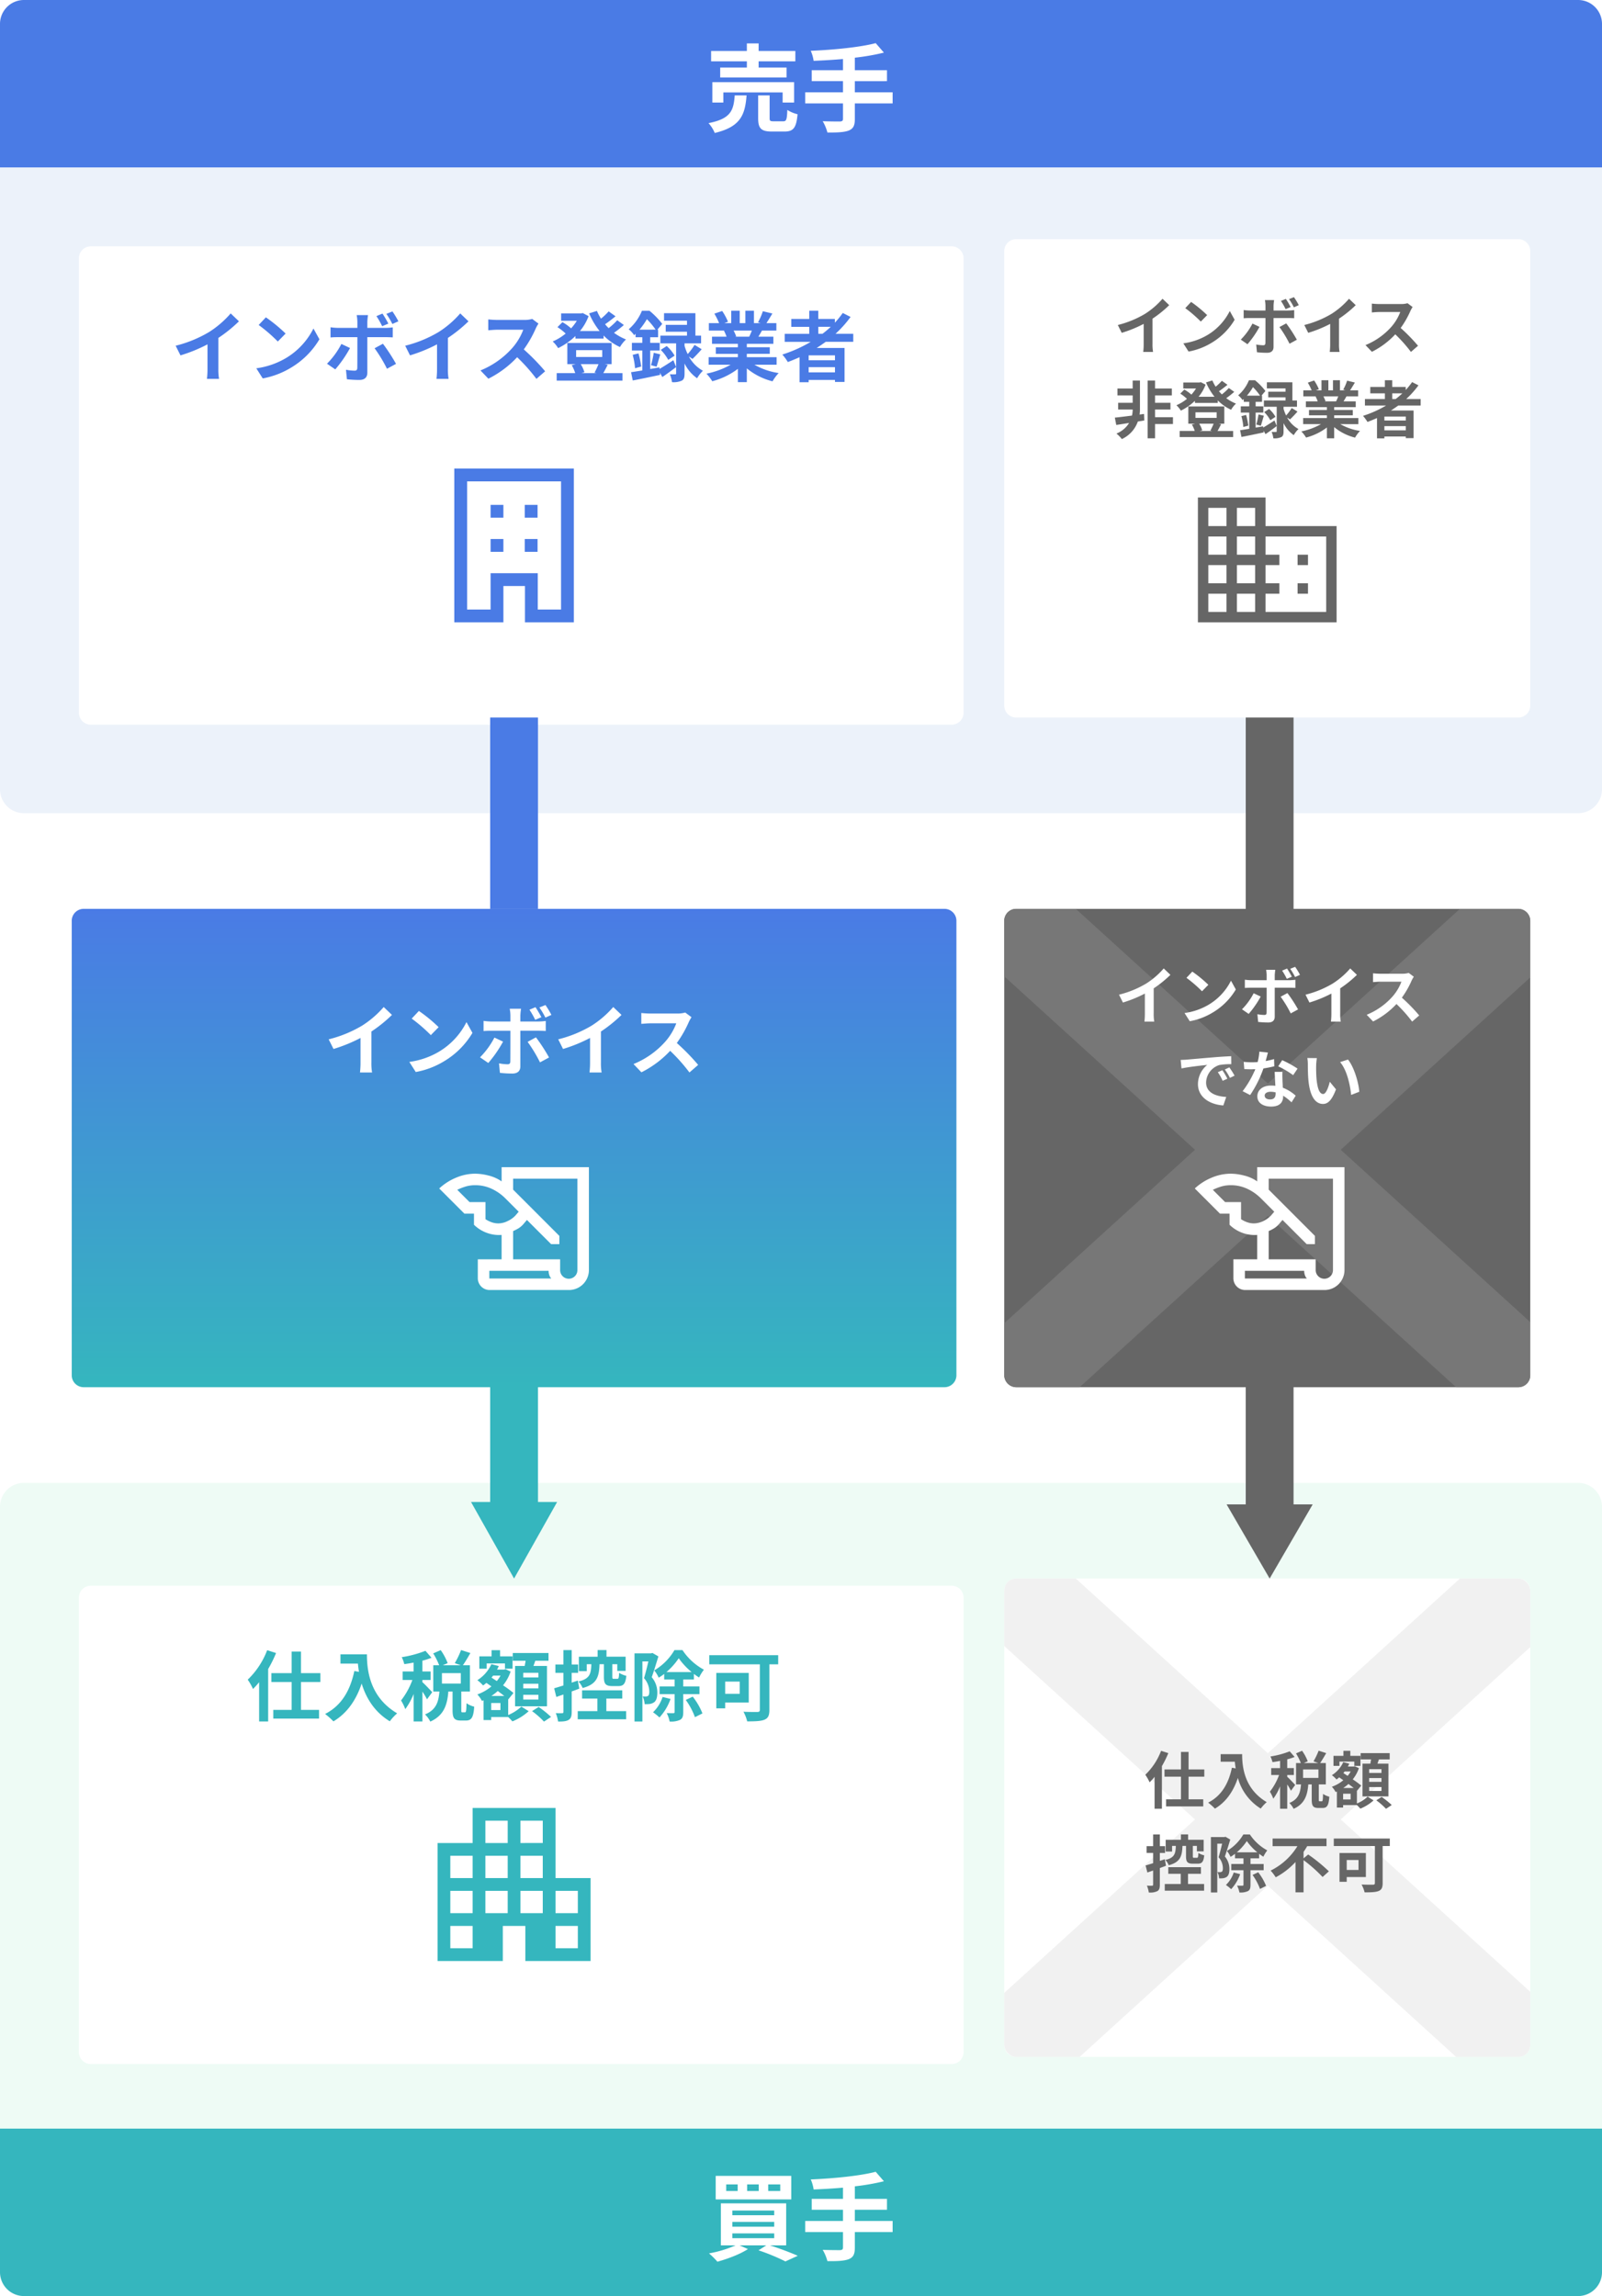
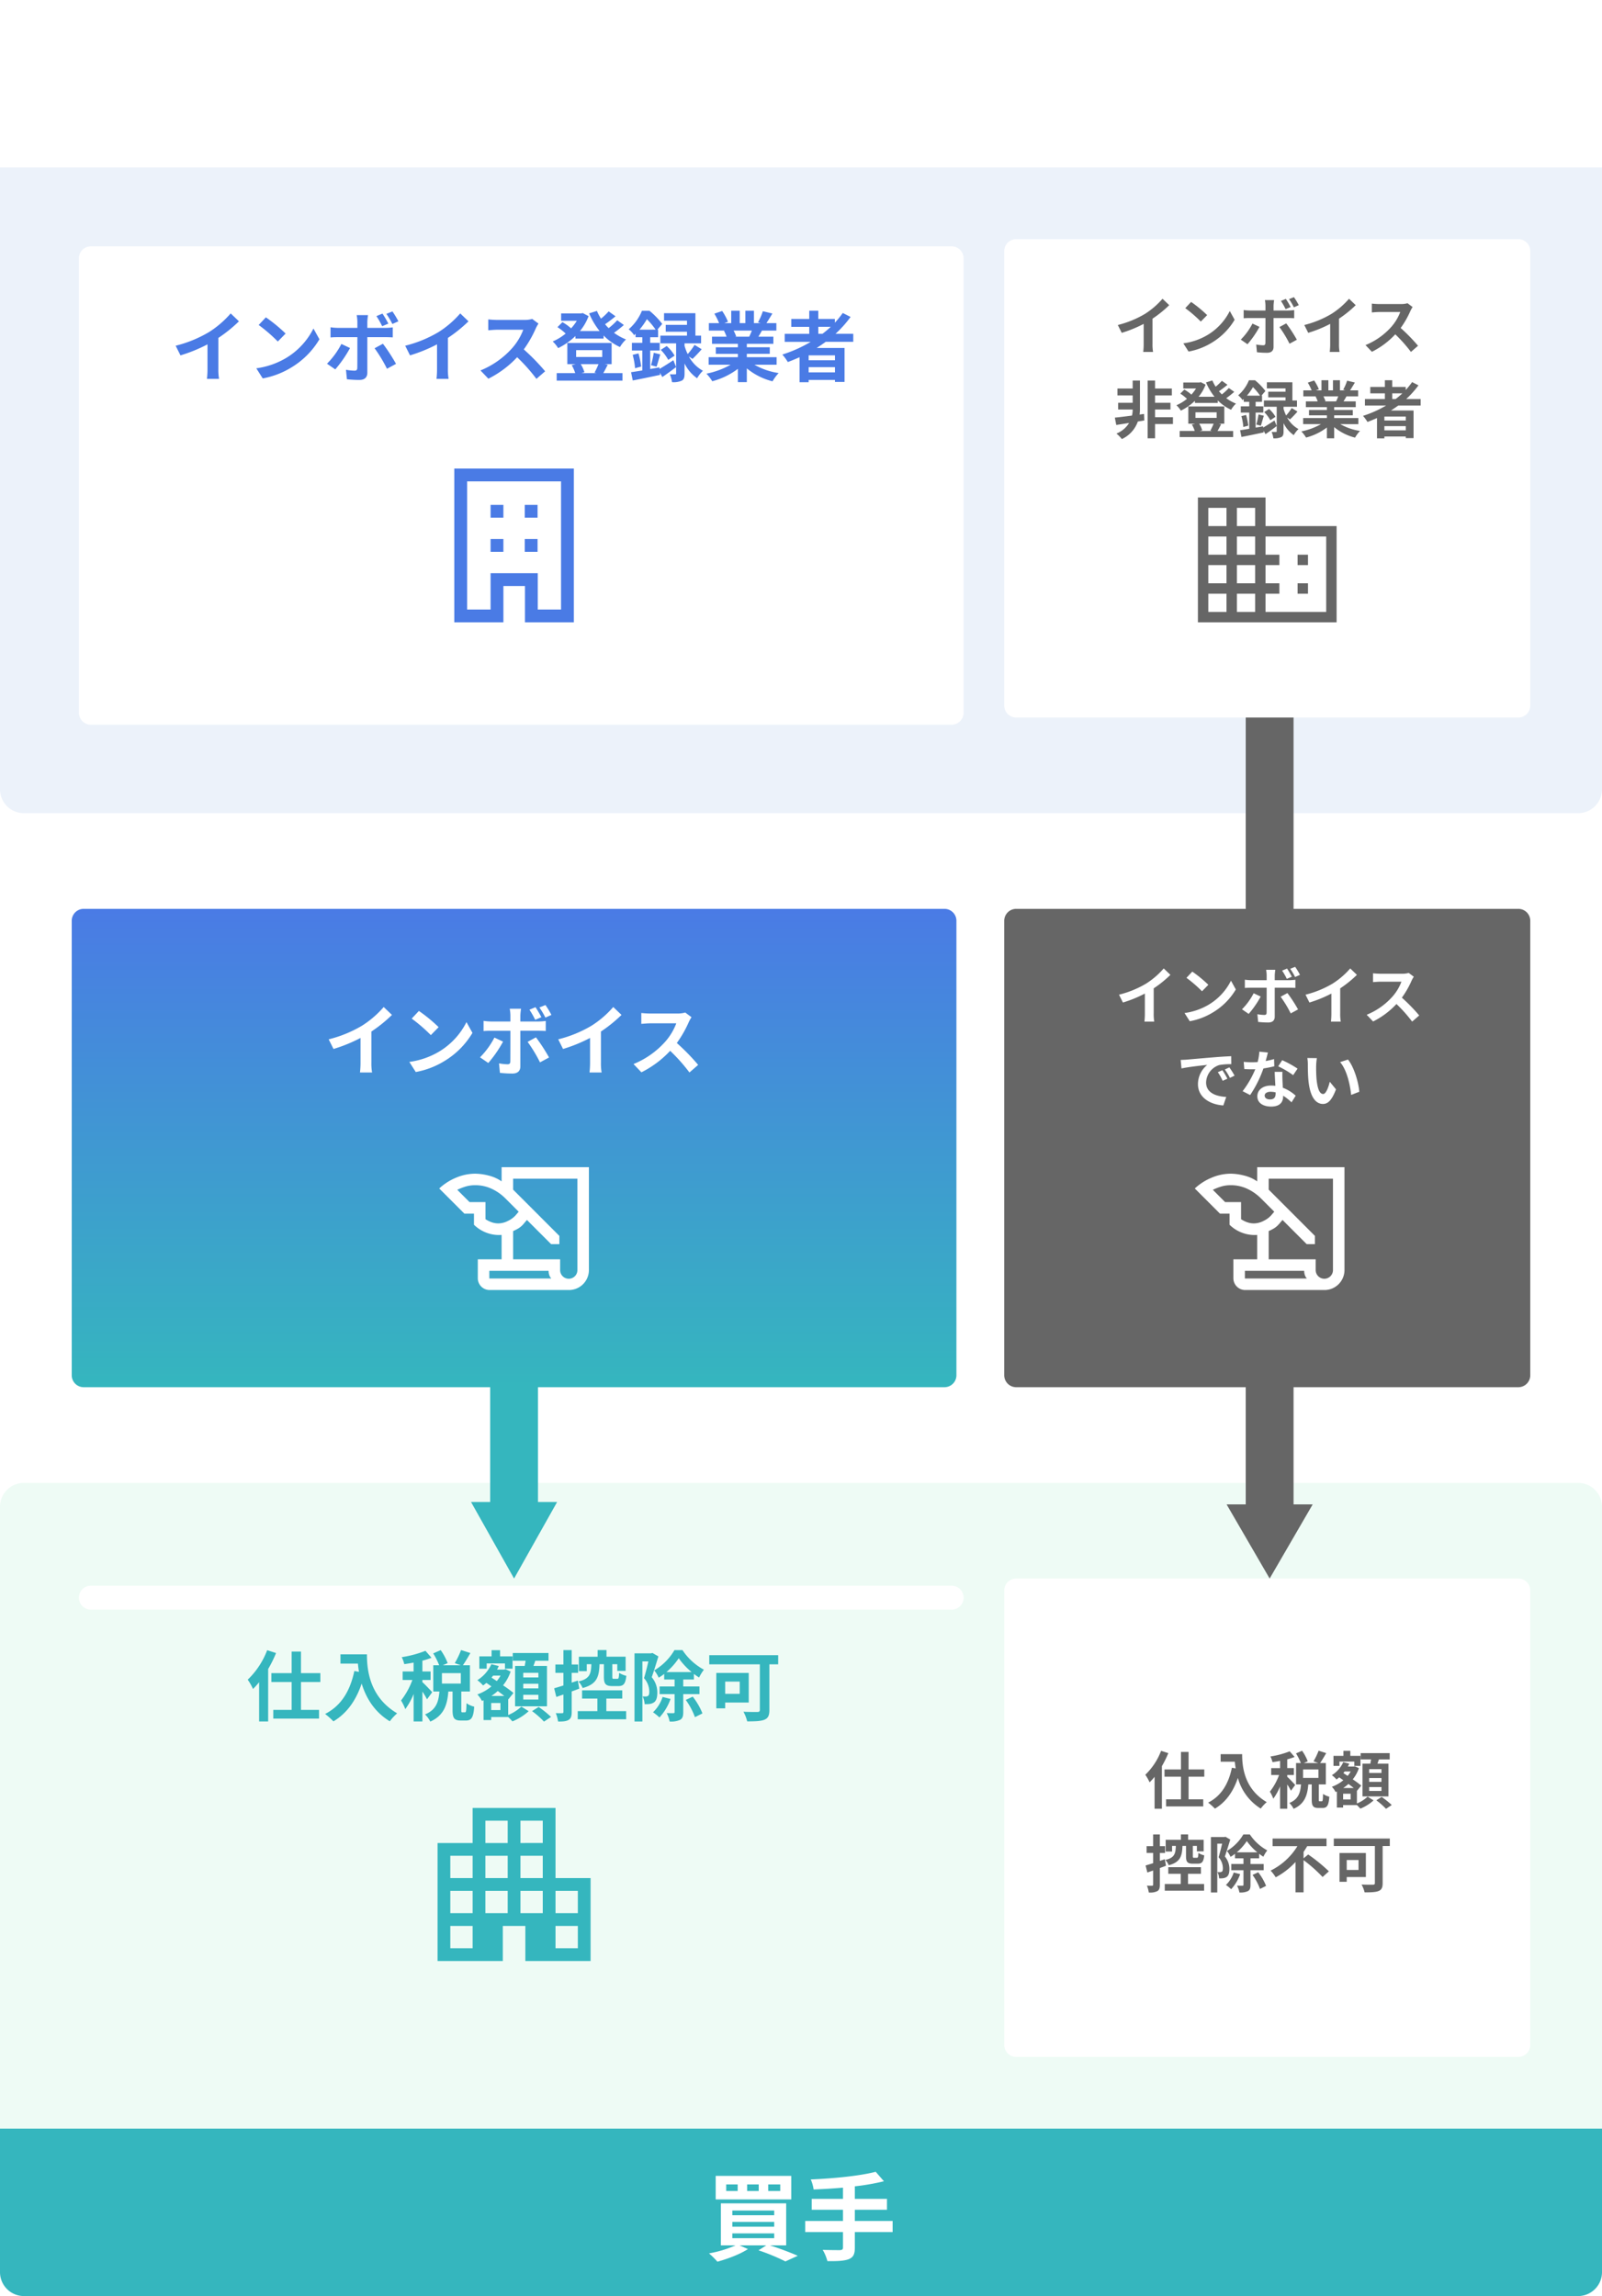
<svg xmlns="http://www.w3.org/2000/svg" width="670" height="960" viewBox="0 0 670 960">
  <defs>
    <filter id="a" x="25.5" y="95.5" width="385" height="215" filterUnits="userSpaceOnUse">
      <feOffset dx="3" dy="3" input="SourceAlpha" />
      <feGaussianBlur stdDeviation="2.5" result="b" />
      <feFlood flood-color="#4a7be5" flood-opacity="0.302" />
      <feComposite operator="in" in2="b" />
      <feComposite in="SourceGraphic" />
    </filter>
    <filter id="c" x="25.5" y="655.5" width="385" height="215" filterUnits="userSpaceOnUse">
      <feOffset dx="3" dy="3" input="SourceAlpha" />
      <feGaussianBlur stdDeviation="2.5" result="d" />
      <feFlood flood-color="#35b6be" flood-opacity="0.302" />
      <feComposite operator="in" in2="d" />
      <feComposite in="SourceGraphic" />
    </filter>
    <linearGradient id="e" x1="0.5" y1="1" x2="0.5" gradientUnits="objectBoundingBox">
      <stop offset="0" stop-color="#35b6be" />
      <stop offset="1" stop-color="#4a7be5" />
    </linearGradient>
    <clipPath id="f">
-       <rect width="220" height="200" rx="5" transform="translate(880 10592)" fill="#fff" />
-     </clipPath>
+       </clipPath>
  </defs>
  <g transform="translate(6395 832)">
    <path d="M10,0H660a10,10,0,0,1,10,10V270H0V10A10,10,0,0,1,10,0Z" transform="translate(-6395 -212)" fill="#eefbf5" />
    <path d="M10,0H660a10,10,0,0,1,10,10V70H0V10A10,10,0,0,1,10,0Z" transform="translate(-5725 128) rotate(180)" fill="#35b6be" />
    <path d="M-8.68-25.92h-5.04v-2.76h5.04Zm-9,0h-4.84v-2.76h4.84Zm-8.8,0h-4.8v-2.76h4.8Zm22.4-6.32h-31.6v9.84h31.6ZM-28.72-8.2H-11.2v2H-28.72Zm0-4.8H-11.2v2H-28.72Zm0-4.76H-11.2v1.96H-28.72ZM-6.2-3.2V-20.76H-33.52V-3.2h6.16A48.656,48.656,0,0,1-38.48.16a32.151,32.151,0,0,1,3.52,3.48C-30.8,2.48-25.56.56-22.2-1.64L-25.68-3.2h11.16l-3.24,2.08A85.6,85.6,0,0,1-6.52,3.52l5.16-2.36C-4.16-.08-8.76-1.84-13-3.2ZM38.32-13.4H22.52v-4.68H35.96v-4.56H22.52v-5.24A94.242,94.242,0,0,0,34.68-30l-3.44-3.96c-6.56,1.72-17.52,2.8-27.16,3.2a15.928,15.928,0,0,1,1.2,4.2c3.92-.16,8.12-.4,12.28-.76v4.68H4.48v4.56H17.56v4.68H1.76v4.64h15.8v6.44c0,.8-.36,1.08-1.28,1.12-.88,0-4.24,0-7.2-.12A18.453,18.453,0,0,1,11.04,3.4c4.08.04,6.96-.08,8.88-.8,1.88-.76,2.6-2,2.6-4.84V-8.76h15.8Z" transform="translate(-6060 110)" fill="#fff" />
    <g transform="translate(-4383.907 -958.999) rotate(90)">
      <rect width="76" height="20" transform="translate(686.999 1786.093)" fill="#35b6be" />
      <path d="M18,0,36,32H0Z" transform="translate(786.999 1778.093) rotate(90)" fill="#35b6be" />
    </g>
    <path d="M10,0H660a10,10,0,0,1,10,10V270H0V10A10,10,0,0,1,10,0Z" transform="translate(-5725 -492) rotate(180)" fill="#ecf2fa" />
-     <path d="M10,0H660a10,10,0,0,1,10,10V70H0V10A10,10,0,0,1,10,0Z" transform="translate(-6395 -832)" fill="#4a7be5" />
-     <path d="M-22.64-23.76H-33.8v4.16H-6.04v-4.16H-17.72v-2.6H-2.36v-4.32H-17.72v-3.16h-4.92v3.16H-37.6v4.32h14.96ZM-2.88-9.12v-8.52h-34.2v8.52h4.6v-4.24h24.8v4.24Zm-24.84-3C-28.2-5.96-29.2-2.36-38.68-.52a14.037,14.037,0,0,1,2.6,4.12C-25.16,1-23.4-4.08-22.76-12.12ZM-11.44-1.28c-1.44,0-1.68-.16-1.68-1.4v-9.44h-4.8v9.48c0,4.28,1.16,5.64,5.8,5.64h5.16c3.76,0,5-1.48,5.52-7.24a13.662,13.662,0,0,1-4.28-1.8c-.16,4.08-.4,4.76-1.72,4.76ZM38.32-13.4H22.52v-4.68H35.96v-4.56H22.52v-5.24A94.242,94.242,0,0,0,34.68-30l-3.44-3.96c-6.56,1.72-17.52,2.8-27.16,3.2a15.928,15.928,0,0,1,1.2,4.2c3.92-.16,8.12-.4,12.28-.76v4.68H4.48v4.56H17.56v4.68H1.76v4.64h15.8v6.44c0,.8-.36,1.08-1.28,1.12-.88,0-4.24,0-7.2-.12A18.453,18.453,0,0,1,11.04,3.4c4.08.04,6.96-.08,8.88-.8,1.88-.76,2.6-2,2.6-4.84V-8.76h15.8Z" transform="translate(-6060 -780)" fill="#fff" />
    <g transform="matrix(1, 0, 0, 1, -6395, -832)" filter="url(#a)">
      <path d="M5,0H365a5,5,0,0,1,5,5V195a5,5,0,0,1-5,5H5a5,5,0,0,1-5-5V5A5,5,0,0,1,5,0Z" transform="translate(30 100)" fill="#fff" />
    </g>
    <g transform="matrix(1, 0, 0, 1, -6395, -832)" filter="url(#c)">
-       <path d="M5,0H365a5,5,0,0,1,5,5V195a5,5,0,0,1-5,5H5a5,5,0,0,1-5-5V5A5,5,0,0,1,5,0Z" transform="translate(30 660)" fill="#fff" />
+       <path d="M5,0H365a5,5,0,0,1,5,5a5,5,0,0,1-5,5H5a5,5,0,0,1-5-5V5A5,5,0,0,1,5,0Z" transform="translate(30 660)" fill="#fff" />
    </g>
    <path d="M5,0H215a5,5,0,0,1,5,5V195a5,5,0,0,1-5,5H5a5,5,0,0,1-5-5V5A5,5,0,0,1,5,0Z" transform="translate(-5975 -172)" fill="#fff" />
    <path d="M-141.536-12.448l2.016,4.032a64.12,64.12,0,0,0,11.3-4.608v10.24a35.839,35.839,0,0,1-.224,4.192h5.056a22,22,0,0,1-.288-4.192V-15.712a58.7,58.7,0,0,0,8.608-6.944l-3.456-3.3a41.025,41.025,0,0,1-9.024,7.776A51.456,51.456,0,0,1-141.536-12.448Zm37.728-11.872-3.008,3.2a66.536,66.536,0,0,1,8,6.912l3.264-3.328A64.63,64.63,0,0,0-103.808-24.32Zm-4,21.312,2.688,4.224A34.655,34.655,0,0,0-93.248-3.3a34.027,34.027,0,0,0,11.84-11.84l-2.5-4.512A30.131,30.131,0,0,1-95.552-7.2,32.982,32.982,0,0,1-107.808-3.008Zm39.2-8.48-3.616-1.7A33.346,33.346,0,0,1-78.24-4.928l3.456,2.368A50.225,50.225,0,0,0-68.608-11.488Zm13.76-1.792-3.488,1.888a60.757,60.757,0,0,1,5.184,8.576l3.776-2.048A74.383,74.383,0,0,0-54.848-13.28Zm-.192-12.608-2.528,1.056a34.794,34.794,0,0,1,2.4,4.224l2.592-1.088A47.637,47.637,0,0,0-55.04-25.888Zm4.16-.9-2.528,1.024a31.153,31.153,0,0,1,2.5,4.224l2.528-1.12A36.363,36.363,0,0,0-50.88-26.784Zm-10.208,1.536h-4.736a16.577,16.577,0,0,1,.288,2.784v2.56h-8.128a24.364,24.364,0,0,1-3.1-.256V-15.9c.9-.1,2.144-.128,3.1-.128h8.128V-16c0,1.5,0,11.648-.032,12.832-.032.832-.352,1.152-1.184,1.152A22.133,22.133,0,0,1-70.3-2.4l.384,3.968a46.205,46.205,0,0,0,5.216.288c2.272,0,3.328-1.152,3.328-3.008v-14.88h7.488c.864,0,2.112.032,3.136.1v-4.192a25.9,25.9,0,0,1-3.168.224h-7.456v-2.56A25.941,25.941,0,0,1-61.088-25.248Zm15.552,12.8,2.016,4.032a64.12,64.12,0,0,0,11.3-4.608v10.24a35.837,35.837,0,0,1-.224,4.192h5.056a22,22,0,0,1-.288-4.192V-15.712a58.7,58.7,0,0,0,8.608-6.944l-3.456-3.3a41.025,41.025,0,0,1-9.024,7.776A51.456,51.456,0,0,1-45.536-12.448ZM10.208-21.7,7.584-23.648a11.469,11.469,0,0,1-3.3.416h-11.3a35.751,35.751,0,0,1-3.776-.224v4.544c.672-.032,2.432-.224,3.776-.224H3.84A24.794,24.794,0,0,1-.928-11.3a35.872,35.872,0,0,1-13.12,9.184l3.3,3.456A42.151,42.151,0,0,0,1.28-7.648,72.972,72.972,0,0,1,9.344,1.408L12.992-1.76a89.959,89.959,0,0,0-8.928-9.152,47.048,47.048,0,0,0,5.024-8.8A15.12,15.12,0,0,1,10.208-21.7ZM35.3-4.736a30.469,30.469,0,0,1-1.664,3.552l.864.192h-6.3l1.216-.352a13.027,13.027,0,0,0-1.536-3.392Zm-9.344-5.856H36.864v2.848H25.952ZM37.92-4.736H40.8V-13.6H22.272v8.864H25.76L24.1-4.32A15.311,15.311,0,0,1,25.568-.992H17.824V2.144h27.52V-.992H37.312c.544-.928,1.184-2.176,1.856-3.488ZM43.136-23.1a28.055,28.055,0,0,1-3.584,3.3c-.512-.512-1.024-1.056-1.5-1.632,1.408-.96,3.008-2.176,4.384-3.328l-2.88-2.048a26.781,26.781,0,0,1-3.2,3.04,20.731,20.731,0,0,1-1.7-3.232l-3.264,1.024a30.9,30.9,0,0,0,4.384,7.392H27.552a21.541,21.541,0,0,0,3.616-6.24L28.7-26.112l-.64.16H19.68v3.072h6.56a20.14,20.14,0,0,1-2.4,3.168A19.317,19.317,0,0,0,20.224-22.3l-2.08,2.08a22.292,22.292,0,0,1,3.424,2.688,22.3,22.3,0,0,1-5.408,3.3,13.522,13.522,0,0,1,2.272,2.784,28.132,28.132,0,0,0,7.232-5.056v1.088H37.44v-1.312A22.751,22.751,0,0,0,44.288-11.9a13.6,13.6,0,0,1,2.528-3.168,22.628,22.628,0,0,1-5.024-2.784A49.92,49.92,0,0,0,45.92-21.12Zm9.312,3.936a30.24,30.24,0,0,0,3.1-4.384A29.752,29.752,0,0,1,59.2-19.168Zm8.32,15.776-3.84.672v-7.744H60.9v-3.2H56.928V-16h3.3v-3.168h-.288l2.016-2.4a31.8,31.8,0,0,0-5.344-5.5H53.472a20.449,20.449,0,0,1-5.536,7.744,10.419,10.419,0,0,1,2.272,2.464c.192-.192.416-.384.608-.576V-16h2.816v2.336H49.28v3.2h4.352v8.352c-1.76.288-3.36.544-4.7.736l.7,3.456c3.232-.608,7.456-1.5,11.424-2.336l-.1-.928L62.016.64c1.824-1.248,3.872-2.72,5.76-4.16L66.624-6.4c-2.08,1.376-4.192,2.72-5.792,3.648ZM74.624-6.944c1.12-1.056,2.56-2.56,3.84-4.032L75.488-12.8a26.715,26.715,0,0,1-2.88,3.84A20.755,20.755,0,0,1,71.3-12.384V-13.44h6.912v-3.232H75.84v-9.376H62.72v3.136h9.6v1.728h-8.9v2.88h8.9v1.632H61.184v3.232h6.592V-.9c0,.32-.1.416-.448.416-.32,0-1.28.032-2.176-.032a12.994,12.994,0,0,1,.9,3.3,8.417,8.417,0,0,0,4.032-.608C71.072,1.664,71.3.768,71.3-.832V-5.024a16.11,16.11,0,0,0,5.248,6.176,14.133,14.133,0,0,1,2.432-3.136A14.754,14.754,0,0,1,73.12-7.936ZM49.6-8.64a29.122,29.122,0,0,1,.992,5.6l2.56-.7a36.55,36.55,0,0,0-1.12-5.5Zm9.984,4.96c.48-1.312.992-3.36,1.568-5.152L58.4-9.5A39.237,39.237,0,0,1,57.28-4.32Zm1.76-7.04A18.3,18.3,0,0,1,64.48-6.528l2.656-1.76a15.628,15.628,0,0,0-3.3-4.032Zm38.112-8.064c-.352.864-.736,1.792-1.12,2.56H92.352l.544-.1a17.191,17.191,0,0,0-1.088-2.464ZM109.792-4.512V-7.648H97.344V-9.056h9.6v-2.752h-9.6v-1.44h11.1v-2.976h-6.272c.48-.768.992-1.632,1.5-2.56H109.7v-3.1h-4.16c.736-1.12,1.6-2.56,2.5-4.032l-4-.96a25.777,25.777,0,0,1-2.016,4.64l1.152.352H100.32V-27.1H96.736v5.216H94.368V-27.1H90.816v5.216H87.9l1.568-.576a24.215,24.215,0,0,0-2.432-4.512l-3.264,1.12a28.683,28.683,0,0,1,1.984,3.968H81.472v3.1H88.16l-.384.064a14.38,14.38,0,0,1,1.088,2.5h-6.08v2.976H93.6v1.44H84.384v2.752H93.6v1.408H81.376v3.136H90.56A33.619,33.619,0,0,1,80.448-.768,17.75,17.75,0,0,1,82.88,2.4,30.355,30.355,0,0,0,93.6-2.784V2.784h3.744v-5.76A27.315,27.315,0,0,0,108.1,2.432a17.9,17.9,0,0,1,2.56-3.456,28.588,28.588,0,0,1-10.144-3.488Zm17.44-15.84h5.216a43.7,43.7,0,0,1-3.456,2.912h-1.76Zm6.976,13.984H123.2V-8.416h11.008ZM123.2-1.312V-3.488h11.008v2.176ZM141.856-14.08v-3.36h-7.424a46.806,46.806,0,0,0,6.3-7.04l-3.264-1.664a38.969,38.969,0,0,1-3.3,4.064v-1.568h-6.944V-27.1h-3.776v3.456h-7.52v3.3h7.52v2.912H113.184v3.36h10.88a56.7,56.7,0,0,1-11.872,5.312,20.708,20.708,0,0,1,2.3,3.136c1.632-.608,3.3-1.312,4.9-2.016V2.816H123.2v-.96h11.008v.832h4V-11.52H126.56c1.312-.832,2.528-1.664,3.776-2.56Z" transform="translate(-6180 -675)" fill="#4a7be5" />
    <path d="M-103.264-27.04a33.545,33.545,0,0,1-8.128,12.32,24.11,24.11,0,0,1,2.208,3.9,32.138,32.138,0,0,0,2.56-2.848V2.752h3.776v-21.92a51.734,51.734,0,0,0,3.3-6.688Zm22.24,13.312V-17.44h-8.1v-9.024h-3.9v9.024h-8.48v3.712h8.48V-2.08h-7.68V1.568h19.136V-2.08H-89.12V-13.728Zm8.416-11.584v3.872h7.3c.1,1.088.224,2.24.448,3.456l-1.952-.352C-68.576-9.92-72.384-3.744-79.04-.384a30.392,30.392,0,0,1,3.488,3.1c5.568-3.328,9.408-8.64,11.808-15.808,1.76,5.728,5.152,11.776,11.776,15.776A20.488,20.488,0,0,1-48.9-.64c-11.776-6.944-12.64-18.624-12.64-24.672ZM-34.24-9.472c-.608-.7-3.232-3.488-4.1-4.192v-.928h3.424v-3.552h-3.424v-4.512a33.367,33.367,0,0,0,3.808-1.216l-2.528-2.912a45.744,45.744,0,0,1-9.92,2.656,13.191,13.191,0,0,1,1.056,2.912c1.248-.16,2.56-.384,3.9-.64v3.712h-4.576v3.552h4.064a31.271,31.271,0,0,1-4.736,8.576A18.89,18.89,0,0,1-45.5-2.4a28.437,28.437,0,0,0,3.488-6.336V2.752h3.68V-9.728A28.04,28.04,0,0,1-36.416-6.5Zm11.968-3.616h-7.9V-17.44h7.9ZM-21.6-1.056c-.416,0-.48-.1-.48-1.056V-9.76h3.616V-20.736h-2.944c.928-1.344,2.08-3.264,3.136-5.12l-3.9-1.248A34.384,34.384,0,0,1-24.8-21.632l2.5.9h-7.52l2.048-.9a24.571,24.571,0,0,0-2.912-5.44L-33.824-25.7a28.809,28.809,0,0,1,2.5,4.96h-2.464V-9.76h2.56c-.352,4.192-1.248,7.616-6.016,9.568A11.045,11.045,0,0,1-35.04,2.816c5.76-2.592,7.1-7.072,7.552-12.576h1.76v7.68c0,3.328.608,4.448,3.456,4.448h2.112c2.3,0,3.168-1.216,3.488-5.792A9.879,9.879,0,0,1-19.9-4.864c-.064,3.328-.192,3.808-.672,3.808ZM10.176-15.648H3.84V-17.6h6.336Zm0,4.576H3.84v-1.952h6.336Zm0,4.672H3.84V-8.384h6.336ZM.416-20.448V-3.584H13.76V-20.448H8.1c.256-.672.512-1.408.768-2.176H14.4v-3.232H-.544v3.232H4.832c-.128.7-.256,1.472-.384,2.176ZM-11.456-21.5h7.648V-19.3H-.64v-5.152H-5.856V-27.04H-9.408v2.592h-5.12V-19.3h3.072ZM-5.7-2.016H-9.568V-4.96H-5.7ZM-9.5-7.9a23.266,23.266,0,0,0,2.688-2.08c.96.736,1.92,1.44,2.72,2.08Zm3.84-8.512a13.676,13.676,0,0,1-1.568,2.272l-2.208-1.44c.224-.288.448-.544.672-.832Zm3.2,9.856L-2.4-6.5-.256-9.152a50.269,50.269,0,0,0-4.352-3.2,18.62,18.62,0,0,0,3.168-5.76L-3.584-19.1l-.576.16H-7.136A12.631,12.631,0,0,0-6.4-20.416l-3.1-.768A15.388,15.388,0,0,1-15.36-14.5a14.355,14.355,0,0,1,2.4,2.208,14.655,14.655,0,0,0,1.376-1.088L-9.472-11.9a18.979,18.979,0,0,1-5.888,3.36,10.984,10.984,0,0,1,1.92,2.72l.672-.288V2.176h3.2V.9h7.1A22.571,22.571,0,0,1-.7,2.72,22.755,22.755,0,0,0,6.112-1.536L3.04-3.456a18.136,18.136,0,0,1-5.5,3.52ZM7.52-1.568a35.261,35.261,0,0,1,4.992,4.384L15.456.864A40.284,40.284,0,0,0,10.272-3.3ZM37.568-21.184v5.248c0,2.912.64,3.9,3.552,3.9h2.464c2.176,0,3.008-.928,3.36-4.288a10.243,10.243,0,0,1-3.008-1.248c-.1,2.176-.224,2.5-.768,2.5h-1.44c-.576,0-.64-.1-.64-.9v-5.216h2.08v2.816h3.488V-24.32h-8V-27.1H34.944v2.784H27.1v6.048h3.3v-2.912h1.92c-.128,4.1-.7,6.112-5.408,7.232a8.622,8.622,0,0,1,1.76,2.72c5.92-1.568,6.88-4.608,7.072-9.952ZM26.656-14.336l-2.56.864v-4.1h2.688v-3.488H24.1v-6.016H20.64v6.016H17.28v3.488h3.36v5.28c-1.44.448-2.784.864-3.872,1.184l.9,3.616c.928-.32,1.92-.672,2.976-1.024v7.264c0,.416-.16.544-.544.544A25.852,25.852,0,0,1,17.44-.736a14.155,14.155,0,0,1,.96,3.52c2.112.032,3.456-.1,4.448-.7C23.808,1.472,24.1.512,24.1-1.248V-9.792c1.056-.384,2.144-.768,3.168-1.184Zm11.936,7.52h6.656V-10.24h-16.8v3.424h6.4v5.248H26.624V1.856H46.88V-1.568H38.592ZM57.856-25.888l-.544.16H50.368V2.784h3.3v-25.12h2.5c-.512,2.176-1.184,4.96-1.824,6.976a8.565,8.565,0,0,1,2.208,5.6c0,.9-.128,1.536-.48,1.792a1.657,1.657,0,0,1-.9.288c-.416,0-.832,0-1.408-.032a8.068,8.068,0,0,1,.832,3.232,13.681,13.681,0,0,0,2.048-.064A4.57,4.57,0,0,0,58.5-5.216c.992-.7,1.408-2.048,1.408-4.1a9.852,9.852,0,0,0-2.336-6.432c.9-2.5,1.952-5.984,2.784-8.7Zm4.256,18.4a15.273,15.273,0,0,1-4,6.4A23.4,23.4,0,0,1,60.8,1.088a22.489,22.489,0,0,0,4.64-7.744Zm1.6-10.4a28.07,28.07,0,0,0,5.152-5.792,29.188,29.188,0,0,0,5.408,5.792ZM77.536-8.672v-3.2H70.752v-2.912H75.2V-17.12c.736.544,1.472,1.056,2.176,1.5a18.613,18.613,0,0,1,2.016-3.264,25.074,25.074,0,0,1-8.96-8.192h-3.36a23.8,23.8,0,0,1-8.448,8.48,14.065,14.065,0,0,1,1.856,3.04,18.281,18.281,0,0,0,2.3-1.568v2.336h4.352v2.912H60.864v3.2h6.272v7.488c0,.352-.128.448-.48.48-.416,0-1.6,0-2.816-.032a13.139,13.139,0,0,1,1.216,3.52,8.982,8.982,0,0,0,4.32-.672c1.088-.576,1.376-1.568,1.376-3.264v-7.52ZM71.808-6.24a29.475,29.475,0,0,1,3.84,7.2L78.784-.608A28.308,28.308,0,0,0,74.72-7.616Zm22.56-7.68V-8.8h-6.08v-5.12Zm3.776,8.768V-17.536H84.576V-2.72h3.712V-5.152Zm12.32-19.808H81.632v3.84h21.152V-2.112c0,.672-.288.9-1.024.9-.768,0-3.552.032-5.824-.1A17.26,17.26,0,0,1,97.5,2.72c3.264,0,5.632-.064,7.232-.7,1.5-.64,2.048-1.76,2.048-4.064V-21.12h3.68Z" transform="translate(-6180 -115)" fill="#35b6be" />
    <path d="M2,70.286V6H52V70.286H31.554V55.107H22.536V70.286Zm5.357-5.357h9.821V49.75H36.911V64.929h9.732V11.357H7.357Zm9.821-24.107h5.357V35.464H17.179Zm0-14.286h5.357V21.179H17.179ZM31.464,40.821h5.357V35.464H31.464Zm0-14.286h5.357V21.179H31.464ZM17.179,64.929V49.75H36.911v0H17.179Z" transform="translate(-6207 -642.086)" fill="#4a7be5" />
    <path d="M5,0H365a5,5,0,0,1,5,5V195a5,5,0,0,1-5,5H5a5,5,0,0,1-5-5V5A5,5,0,0,1,5,0Z" transform="translate(-6365 -452)" fill="url(#e)" />
    <path d="M-77.536-12.448l2.016,4.032a64.12,64.12,0,0,0,11.3-4.608v10.24a35.837,35.837,0,0,1-.224,4.192h5.056a22,22,0,0,1-.288-4.192V-15.712a58.7,58.7,0,0,0,8.608-6.944l-3.456-3.3a41.025,41.025,0,0,1-9.024,7.776A51.456,51.456,0,0,1-77.536-12.448ZM-39.808-24.32l-3.008,3.2a66.535,66.535,0,0,1,8,6.912l3.264-3.328A64.63,64.63,0,0,0-39.808-24.32Zm-4,21.312,2.688,4.224A34.655,34.655,0,0,0-29.248-3.3a34.027,34.027,0,0,0,11.84-11.84l-2.5-4.512A30.131,30.131,0,0,1-31.552-7.2,32.982,32.982,0,0,1-43.808-3.008Zm39.2-8.48-3.616-1.7A33.346,33.346,0,0,1-14.24-4.928l3.456,2.368A50.225,50.225,0,0,0-4.608-11.488ZM9.152-13.28,5.664-11.392a60.756,60.756,0,0,1,5.184,8.576l3.776-2.048A74.383,74.383,0,0,0,9.152-13.28ZM8.96-25.888,6.432-24.832a34.794,34.794,0,0,1,2.4,4.224L11.424-21.7A47.636,47.636,0,0,0,8.96-25.888Zm4.16-.9L10.592-25.76a31.154,31.154,0,0,1,2.5,4.224l2.528-1.12A36.363,36.363,0,0,0,13.12-26.784ZM2.912-25.248H-1.824a16.577,16.577,0,0,1,.288,2.784v2.56H-9.664a24.364,24.364,0,0,1-3.1-.256V-15.9c.9-.1,2.144-.128,3.1-.128h8.128V-16c0,1.5,0,11.648-.032,12.832-.032.832-.352,1.152-1.184,1.152A22.133,22.133,0,0,1-6.3-2.4l.384,3.968A46.205,46.205,0,0,0-.7,1.856C1.568,1.856,2.624.7,2.624-1.152v-14.88h7.488c.864,0,2.112.032,3.136.1v-4.192a25.9,25.9,0,0,1-3.168.224H2.624v-2.56A25.94,25.94,0,0,1,2.912-25.248Zm15.552,12.8L20.48-8.416a64.12,64.12,0,0,0,11.3-4.608v10.24a35.837,35.837,0,0,1-.224,4.192h5.056a22,22,0,0,1-.288-4.192V-15.712a58.7,58.7,0,0,0,8.608-6.944l-3.456-3.3a41.025,41.025,0,0,1-9.024,7.776A51.456,51.456,0,0,1,18.464-12.448ZM74.208-21.7l-2.624-1.952a11.469,11.469,0,0,1-3.3.416h-11.3a35.751,35.751,0,0,1-3.776-.224v4.544c.672-.032,2.432-.224,3.776-.224H67.84a24.794,24.794,0,0,1-4.768,7.84,35.872,35.872,0,0,1-13.12,9.184l3.3,3.456A42.151,42.151,0,0,0,65.28-7.648a72.972,72.972,0,0,1,8.064,9.056L76.992-1.76a89.959,89.959,0,0,0-8.928-9.152,47.048,47.048,0,0,0,5.024-8.8A15.12,15.12,0,0,1,74.208-21.7Z" transform="translate(-6180 -384.999)" fill="#fff" />
    <path d="M23.947,59.365a4.937,4.937,0,0,1-4.815-4.815V46.523h9.952V36.331a14.612,14.612,0,0,1-6.1-.843,15.017,15.017,0,0,1-5.457-3.411V27.422H13.514L3,16.909a23.4,23.4,0,0,1,6.9-4.454,20.541,20.541,0,0,1,8.186-1.726,23.253,23.253,0,0,1,5.5.762,16.292,16.292,0,0,1,5.5,2.448V8H65.6V50.938a8.358,8.358,0,0,1-8.427,8.427ZM33.9,46.523H53.562v4.414a3.613,3.613,0,1,0,7.223,0V12.815H33.9V17.39L53.241,36.732v3.451H49.79L39.678,30.071l-1.364,1.605a9.235,9.235,0,0,1-2.087,1.846,18.874,18.874,0,0,1-2.327,1.2ZM15.681,22.607h6.661V29.75a11.9,11.9,0,0,0,2.689,1.324,8.451,8.451,0,0,0,2.689.441,8.843,8.843,0,0,0,4.093-1.083,10.2,10.2,0,0,0,3.05-2.207l1.364-1.605-5.538-5.538a19.992,19.992,0,0,0-5.779-4.053,16.057,16.057,0,0,0-6.822-1.485,13.855,13.855,0,0,0-3.933.522,24.437,24.437,0,0,0-3.612,1.4ZM48.747,51.339h-24.8v3.21H49.87a3.716,3.716,0,0,1-.8-1.324A5.263,5.263,0,0,1,48.747,51.339Zm-24.8,3.21v0Z" transform="translate(-6214.301 -351.998)" fill="#fff" />
-     <path d="M0,0H80V20H0Z" transform="translate(-6170 -531.999) rotate(90)" fill="#4a7be5" />
    <g transform="translate(-4068 -1220.999) rotate(90)">
      <rect width="377" height="20" transform="translate(648.999 1786)" fill="#666" />
      <path d="M18,0,36,31H0Z" transform="translate(1048.999 1778) rotate(90)" fill="#666" />
    </g>
    <path d="M5,0H215a5,5,0,0,1,5,5V195a5,5,0,0,1-5,5H5a5,5,0,0,1-5-5V5A5,5,0,0,1,5,0Z" transform="translate(-5975 -452)" fill="#666" />
    <g transform="translate(-6855 -11044)" clip-path="url(#f)">
      <g transform="translate(880 10592.5)">
        <path d="M13.79,215.169l-27.58-30.337,220-200,27.58,30.337Z" transform="translate(0.5)" fill="#777" />
        <path d="M206.21,215.169l-220-200L13.79-15.169l220,200Z" fill="#777" />
      </g>
    </g>
    <path d="M-63-10.114l1.638,3.276a52.1,52.1,0,0,0,9.178-3.744v8.32a29.118,29.118,0,0,1-.182,3.406h4.108a17.875,17.875,0,0,1-.234-3.406v-10.5A47.691,47.691,0,0,0-41.5-18.408L-44.3-21.086a33.333,33.333,0,0,1-7.332,6.318A41.808,41.808,0,0,1-63-10.114Zm30.654-9.646-2.444,2.6a54.06,54.06,0,0,1,6.5,5.616l2.652-2.7A52.512,52.512,0,0,0-32.344-19.76Zm-3.25,17.316L-33.41.988a28.157,28.157,0,0,0,9.646-3.666,27.647,27.647,0,0,0,9.62-9.62l-2.028-3.666A24.482,24.482,0,0,1-25.636-5.85,26.8,26.8,0,0,1-35.594-2.444Zm31.85-6.89-2.938-1.378A27.094,27.094,0,0,1-11.57-4L-8.762-2.08A40.808,40.808,0,0,0-3.744-9.334ZM7.436-10.79,4.6-9.256A49.365,49.365,0,0,1,8.814-2.288l3.068-1.664A60.437,60.437,0,0,0,7.436-10.79ZM7.28-21.034l-2.054.858a28.27,28.27,0,0,1,1.95,3.432l2.106-.884A38.7,38.7,0,0,0,7.28-21.034Zm3.38-.728-2.054.832A25.313,25.313,0,0,1,10.634-17.5l2.054-.91A29.545,29.545,0,0,0,10.66-21.762ZM2.366-20.514H-1.482a13.469,13.469,0,0,1,.234,2.262v2.08h-6.6a19.8,19.8,0,0,1-2.522-.208v3.458c.728-.078,1.742-.1,2.522-.1h6.6V-13c0,1.222,0,9.464-.026,10.426-.026.676-.286.936-.962.936A17.983,17.983,0,0,1-5.122-1.95l.312,3.224a37.542,37.542,0,0,0,4.238.234c1.846,0,2.7-.936,2.7-2.444v-12.09H8.216c.7,0,1.716.026,2.548.078v-3.406a21.042,21.042,0,0,1-2.574.182H2.132v-2.08A21.076,21.076,0,0,1,2.366-20.514ZM15-10.114,16.64-6.838a52.1,52.1,0,0,0,9.178-3.744v8.32a29.118,29.118,0,0,1-.182,3.406h4.108a17.875,17.875,0,0,1-.234-3.406v-10.5A47.69,47.69,0,0,0,36.5-18.408L33.7-21.086a33.333,33.333,0,0,1-7.332,6.318A41.808,41.808,0,0,1,15-10.114Zm45.292-7.514-2.132-1.586a9.319,9.319,0,0,1-2.678.338H46.306a29.048,29.048,0,0,1-3.068-.182v3.692c.546-.026,1.976-.182,3.068-.182H55.12a20.145,20.145,0,0,1-3.874,6.37,29.146,29.146,0,0,1-10.66,7.462l2.678,2.808A34.248,34.248,0,0,0,53.04-6.214a59.29,59.29,0,0,1,6.552,7.358L62.556-1.43A73.092,73.092,0,0,0,55.3-8.866a38.227,38.227,0,0,0,4.082-7.15A12.285,12.285,0,0,1,60.294-17.628Zm-97.5,34.792.338,3.562c3.016-.65,8.32-1.222,10.764-1.482a10.4,10.4,0,0,0-3.874,8.034c0,5.642,5.148,8.554,10.608,8.918l1.222-3.562c-4.42-.234-8.424-1.768-8.424-6.058A7.9,7.9,0,0,1-21.06,19.3a27.01,27.01,0,0,1,5.018-.364l-.026-3.328c-1.846.078-4.68.234-7.358.468-4.758.39-9.048.78-11.232.962C-35.152,17.086-36.166,17.138-37.206,17.164ZM-19.76,21.48l-1.924.806A20.06,20.06,0,0,1-19.656,25.9l1.976-.884A32.271,32.271,0,0,0-19.76,21.48Zm2.912-1.2-1.9.884a22.873,22.873,0,0,1,2.132,3.51l1.95-.936A38.891,38.891,0,0,0-16.848,20.284ZM-.728,14.07l-3.588-.364a21.864,21.864,0,0,1-.7,4.342c-.806.078-1.586.1-2.366.1a32.846,32.846,0,0,1-3.458-.182l.234,3.016c1.118.078,2.184.1,3.25.1.442,0,.884,0,1.352-.026a40.964,40.964,0,0,1-5.3,9.178l3.146,1.612A47.907,47.907,0,0,0-2.6,20.726a45.106,45.106,0,0,0,4.55-.91l-.1-3.016a31.874,31.874,0,0,1-3.51.832C-1.274,16.228-.936,14.9-.728,14.07ZM-2.08,32.062c0-.91.962-1.586,2.47-1.586a9.34,9.34,0,0,1,2.106.26v.52c0,1.43-.546,2.418-2.34,2.418C-1.274,33.674-2.08,33.024-2.08,32.062Zm7.436-9.906H2.106c.052,1.586.182,3.9.286,5.824-.6-.052-1.17-.1-1.794-.1-3.614,0-5.746,1.95-5.746,4.5,0,2.86,2.548,4.29,5.772,4.29,3.692,0,5.018-1.872,5.018-4.29v-.26A22.042,22.042,0,0,1,9.152,34.9l1.742-2.782a17,17,0,0,0-5.382-3.328c-.052-1.3-.13-2.548-.156-3.3C5.33,24.34,5.278,23.248,5.356,22.156Zm4.472,1.378,1.846-2.73a44.786,44.786,0,0,0-6.422-3.536L3.588,19.842A37.526,37.526,0,0,1,9.828,23.534ZM19.76,16.41l-4-.052a15.8,15.8,0,0,1,.208,2.652c0,1.586.026,4.628.286,7.02.728,6.968,3.2,9.542,6.058,9.542,2.08,0,3.718-1.586,5.434-6.11l-2.6-3.172c-.494,2.08-1.534,5.122-2.756,5.122-1.638,0-2.418-2.574-2.782-6.318-.156-1.872-.182-3.822-.156-5.512A21.035,21.035,0,0,1,19.76,16.41Zm13,.6-3.3,1.066C32.292,21.3,33.67,27.616,34.086,31.8l3.406-1.326C37.206,26.5,35.23,20,32.76,17.008Z" transform="translate(-5864 -406)" fill="#fff" />
    <path d="M23.947,59.365a4.937,4.937,0,0,1-4.815-4.815V46.523h9.952V36.331a14.612,14.612,0,0,1-6.1-.843,15.017,15.017,0,0,1-5.457-3.411V27.422H13.514L3,16.909a23.4,23.4,0,0,1,6.9-4.454,20.541,20.541,0,0,1,8.186-1.726,23.253,23.253,0,0,1,5.5.762,16.292,16.292,0,0,1,5.5,2.448V8H65.6V50.938a8.358,8.358,0,0,1-8.427,8.427ZM33.9,46.523H53.562v4.414a3.613,3.613,0,1,0,7.223,0V12.815H33.9V17.39L53.241,36.732v3.451H49.79L39.678,30.071l-1.364,1.605a9.235,9.235,0,0,1-2.087,1.846,18.874,18.874,0,0,1-2.327,1.2ZM15.681,22.607h6.661V29.75a11.9,11.9,0,0,0,2.689,1.324,8.451,8.451,0,0,0,2.689.441,8.843,8.843,0,0,0,4.093-1.083,10.2,10.2,0,0,0,3.05-2.207l1.364-1.605-5.538-5.538a19.992,19.992,0,0,0-5.779-4.053,16.057,16.057,0,0,0-6.822-1.485,13.855,13.855,0,0,0-3.933.522,24.437,24.437,0,0,0-3.612,1.4ZM48.747,51.339h-24.8v3.21H49.87a3.716,3.716,0,0,1-.8-1.324A5.263,5.263,0,0,1,48.747,51.339Zm-24.8,3.21v0Z" transform="translate(-5898.301 -351.998)" fill="#fff" />
    <path d="M5,0H215a5,5,0,0,1,5,5V195a5,5,0,0,1-5,5H5a5,5,0,0,1-5-5V5A5,5,0,0,1,5,0Z" transform="translate(-5975 -732)" fill="#fff" />
    <path d="M-63-10.114l1.638,3.276a52.1,52.1,0,0,0,9.178-3.744v8.32a29.118,29.118,0,0,1-.182,3.406h4.108a17.875,17.875,0,0,1-.234-3.406v-10.5A47.691,47.691,0,0,0-41.5-18.408L-44.3-21.086a33.333,33.333,0,0,1-7.332,6.318A41.808,41.808,0,0,1-63-10.114Zm30.654-9.646-2.444,2.6a54.06,54.06,0,0,1,6.5,5.616l2.652-2.7A52.512,52.512,0,0,0-32.344-19.76Zm-3.25,17.316L-33.41.988a28.157,28.157,0,0,0,9.646-3.666,27.647,27.647,0,0,0,9.62-9.62l-2.028-3.666A24.482,24.482,0,0,1-25.636-5.85,26.8,26.8,0,0,1-35.594-2.444Zm31.85-6.89-2.938-1.378A27.094,27.094,0,0,1-11.57-4L-8.762-2.08A40.808,40.808,0,0,0-3.744-9.334ZM7.436-10.79,4.6-9.256A49.365,49.365,0,0,1,8.814-2.288l3.068-1.664A60.437,60.437,0,0,0,7.436-10.79ZM7.28-21.034l-2.054.858a28.27,28.27,0,0,1,1.95,3.432l2.106-.884A38.7,38.7,0,0,0,7.28-21.034Zm3.38-.728-2.054.832A25.313,25.313,0,0,1,10.634-17.5l2.054-.91A29.545,29.545,0,0,0,10.66-21.762ZM2.366-20.514H-1.482a13.469,13.469,0,0,1,.234,2.262v2.08h-6.6a19.8,19.8,0,0,1-2.522-.208v3.458c.728-.078,1.742-.1,2.522-.1h6.6V-13c0,1.222,0,9.464-.026,10.426-.026.676-.286.936-.962.936A17.983,17.983,0,0,1-5.122-1.95l.312,3.224a37.542,37.542,0,0,0,4.238.234c1.846,0,2.7-.936,2.7-2.444v-12.09H8.216c.7,0,1.716.026,2.548.078v-3.406a21.042,21.042,0,0,1-2.574.182H2.132v-2.08A21.076,21.076,0,0,1,2.366-20.514ZM15-10.114,16.64-6.838a52.1,52.1,0,0,0,9.178-3.744v8.32a29.118,29.118,0,0,1-.182,3.406h4.108a17.875,17.875,0,0,1-.234-3.406v-10.5A47.69,47.69,0,0,0,36.5-18.408L33.7-21.086a33.333,33.333,0,0,1-7.332,6.318A41.808,41.808,0,0,1,15-10.114Zm45.292-7.514-2.132-1.586a9.319,9.319,0,0,1-2.678.338H46.306a29.048,29.048,0,0,1-3.068-.182v3.692c.546-.026,1.976-.182,3.068-.182H55.12a20.145,20.145,0,0,1-3.874,6.37,29.146,29.146,0,0,1-10.66,7.462l2.678,2.808A34.248,34.248,0,0,0,53.04-6.214a59.29,59.29,0,0,1,6.552,7.358L62.556-1.43A73.092,73.092,0,0,0,55.3-8.866a38.227,38.227,0,0,0,4.082-7.15A12.285,12.285,0,0,1,60.294-17.628Zm-112.32,44.7-1.872.26a15.473,15.473,0,0,0,.156-2.106V13.108h-3.042v3.328h-6.37v2.886h6.37v3.094h-6.084v2.808h6.084v.026a11.479,11.479,0,0,1-.286,2.5c-2.73.364-5.278.676-7.176.858l.6,3.068c1.56-.234,3.406-.52,5.356-.832a10.757,10.757,0,0,1-5.278,4.42,15.8,15.8,0,0,1,2.262,2.314,12.771,12.771,0,0,0,6.682-7.332l2.7-.442Zm12.09,1.352h-7.488v-3.2h6.448V22.416h-6.448V19.322h7.02V16.436h-7.02V13.108h-3.094V37.262h3.094v-5.98h7.488Zm17,2.73a24.756,24.756,0,0,1-1.352,2.886l.7.156H-28.7l.988-.286a10.584,10.584,0,0,0-1.248-2.756Zm-7.592-4.758h8.866v2.314h-8.866Zm9.724,4.758h2.34v-7.2H-33.514v7.2h2.834l-1.352.338a12.441,12.441,0,0,1,1.2,2.7h-6.292v2.548h22.36V34.194h-6.526c.442-.754.962-1.768,1.508-2.834Zm4.238-14.924a22.8,22.8,0,0,1-2.912,2.678c-.416-.416-.832-.858-1.222-1.326,1.144-.78,2.444-1.768,3.562-2.7l-2.34-1.664a21.759,21.759,0,0,1-2.6,2.47,16.844,16.844,0,0,1-1.378-2.626l-2.652.832a25.108,25.108,0,0,0,3.562,6.006h-6.682a17.5,17.5,0,0,0,2.938-5.07l-2-1.04-.52.13H-35.62v2.5h5.33a16.364,16.364,0,0,1-1.95,2.574,15.7,15.7,0,0,0-2.938-2.106l-1.69,1.69a18.113,18.113,0,0,1,2.782,2.184A18.116,18.116,0,0,1-38.48,23.43a10.986,10.986,0,0,1,1.846,2.262,22.858,22.858,0,0,0,5.876-4.108v.884h9.568V21.4a18.485,18.485,0,0,0,5.564,3.926,11.053,11.053,0,0,1,2.054-2.574,18.386,18.386,0,0,1-4.082-2.262A40.56,40.56,0,0,0-14.3,17.84ZM-9,19.426a24.57,24.57,0,0,0,2.522-3.562A24.173,24.173,0,0,1-3.51,19.426Zm6.76,12.818-3.12.546V26.5h3.224V23.9H-5.356V22h2.678V19.426h-.234l1.638-1.95A25.837,25.837,0,0,0-5.616,13H-8.164a16.615,16.615,0,0,1-4.5,6.292,8.465,8.465,0,0,1,1.846,2c.156-.156.338-.312.494-.468V22h2.288v1.9H-11.57v2.6h3.536v6.786c-1.43.234-2.73.442-3.822.6l.572,2.808c2.626-.494,6.058-1.222,9.282-1.9l-.078-.754.858,1.482c1.482-1.014,3.146-2.21,4.68-3.38L2.522,29.8c-1.69,1.118-3.406,2.21-4.706,2.964ZM9.022,29.358c.91-.858,2.08-2.08,3.12-3.276L9.724,24.6a21.705,21.705,0,0,1-2.34,3.12,16.863,16.863,0,0,1-1.066-2.782V24.08h5.616V21.454H10.01V13.836H-.65v2.548h7.8v1.4H-.078v2.34H7.15v1.326H-1.9V24.08H3.458V34.272c0,.26-.078.338-.364.338-.26,0-1.04.026-1.768-.026a10.557,10.557,0,0,1,.728,2.678,6.839,6.839,0,0,0,3.276-.494c.806-.416.988-1.144.988-2.444V30.918a13.09,13.09,0,0,0,4.264,5.018,11.483,11.483,0,0,1,1.976-2.548A11.987,11.987,0,0,1,7.8,28.552ZM-11.31,27.98a23.661,23.661,0,0,1,.806,4.55l2.08-.572a29.7,29.7,0,0,0-.91-4.472ZM-3.2,32.01c.39-1.066.806-2.73,1.274-4.186l-2.236-.546a31.88,31.88,0,0,1-.91,4.212Zm1.43-5.72A14.867,14.867,0,0,1,.78,29.7l2.158-1.43A12.7,12.7,0,0,0,.26,24.99ZM29.2,19.738c-.286.7-.6,1.456-.91,2.08H23.426l.442-.078a13.967,13.967,0,0,0-.884-2Zm8.4,11.6V28.786H27.482V27.642h7.8V25.406h-7.8v-1.17H36.5V21.818h-5.1c.39-.624.806-1.326,1.222-2.08h4.888V17.216h-3.38c.6-.91,1.3-2.08,2.028-3.276l-3.25-.78a20.944,20.944,0,0,1-1.638,3.77l.936.286H29.9V12.978H26.988v4.238H25.064V12.978H22.178v4.238H19.812l1.274-.468a19.674,19.674,0,0,0-1.976-3.666l-2.652.91a23.305,23.305,0,0,1,1.612,3.224H14.586v2.522H20.02l-.312.052a11.683,11.683,0,0,1,.884,2.028h-4.94v2.418H24.44v1.17H16.952v2.236H24.44v1.144H14.508v2.548H21.97a27.316,27.316,0,0,1-8.216,3.042A14.422,14.422,0,0,1,15.73,36.95a24.663,24.663,0,0,0,8.71-4.212v4.524h3.042v-4.68a22.193,22.193,0,0,0,8.736,4.394,14.544,14.544,0,0,1,2.08-2.808,23.228,23.228,0,0,1-8.242-2.834Zm14.17-12.87H56A35.5,35.5,0,0,1,53.2,20.83h-1.43Zm5.668,11.362H48.49V28.162h8.944ZM48.49,33.934V32.166h8.944v1.768ZM63.648,23.56V20.83H57.616a38.03,38.03,0,0,0,5.122-5.72l-2.652-1.352a31.662,31.662,0,0,1-2.678,3.3V15.786H51.766V12.978H48.7v2.808h-6.11v2.678H48.7V20.83H40.352v2.73h8.84a46.067,46.067,0,0,1-9.646,4.316,16.826,16.826,0,0,1,1.872,2.548c1.326-.494,2.678-1.066,3.978-1.638v8.5H48.49v-.78h8.944v.676h3.25V25.64H51.22c1.066-.676,2.054-1.352,3.068-2.08Z" transform="translate(-5864.5 -686)" fill="#666" />
    <path d="M4,58.2V6H32.275V17.963H62V58.2Zm4.35-4.35h7.612V46.238H8.35Zm0-11.963h7.612V34.275H8.35Zm0-11.963h7.612V22.313H8.35Zm0-11.963h7.612V10.35H8.35ZM20.313,53.85h7.613V46.238H20.313Zm0-11.963h7.613V34.275H20.313Zm0-11.963h7.613V22.313H20.313Zm0-11.963h7.613V10.35H20.313ZM32.275,53.85H57.65V22.313H32.275v7.613h5.8v4.35h-5.8v7.613h5.8v4.35h-5.8ZM45.688,34.275v-4.35h4.35v4.35Zm0,11.963v-4.35h4.35v4.35Z" transform="translate(-5898 -630)" fill="#666" />
    <path d="M6,70V20.667H20.667V6H55.333V35.333H70V70H42.711V55.333H33.289V70Zm5.333-5.333h9.333V55.333H11.333Zm0-14.667h9.333V40.667H11.333Zm0-14.667h9.333V26H11.333ZM26,50h9.333V40.667H26Zm0-14.667h9.333V26H26Zm0-14.667h9.333V11.333H26ZM40.667,50H50V40.667H40.667Zm0-14.667H50V26H40.667Zm0-14.667H50V11.333H40.667Zm14.667,44h9.333V55.333H55.333Zm0-14.667h9.333V40.667H55.333Z" transform="translate(-6218 -82.086)" fill="#35b6be" />
    <g transform="translate(-6855 -10764)" clip-path="url(#f)">
      <g transform="translate(880 10592.5)">
        <path d="M13.79,215.169l-27.58-30.337,220-200,27.58,30.337Z" transform="translate(0.5)" fill="#f1f1f1" />
        <path d="M206.21,215.169l-220-200L13.79-15.169l220,200Z" fill="#f1f1f1" />
      </g>
    </g>
    <path d="M-44.9-21.97a27.255,27.255,0,0,1-6.6,10.01,19.589,19.589,0,0,1,1.794,3.172,26.112,26.112,0,0,0,2.08-2.314V2.236h3.068v-17.81a42.034,42.034,0,0,0,2.678-5.434Zm18.07,10.816V-14.17H-33.41V-21.5h-3.172v7.332h-6.89v3.016h6.89V-1.69h-6.24V1.274h15.548V-1.69H-33.41v-9.464Zm6.838-9.412v3.146h5.928c.078.884.182,1.82.364,2.808l-1.586-.286C-16.718-8.06-19.812-3.042-25.22-.312A24.7,24.7,0,0,1-22.386,2.21c4.524-2.7,7.644-7.02,9.594-12.844A21.969,21.969,0,0,0-3.224,2.184a16.646,16.646,0,0,1,2.5-2.7C-10.3-6.162-11-15.652-11-20.566ZM11.18-7.7c-.494-.572-2.626-2.834-3.328-3.406v-.754h2.782v-2.886H7.852v-3.666a27.11,27.11,0,0,0,3.094-.988L8.892-21.762A37.167,37.167,0,0,1,.832-19.6a10.717,10.717,0,0,1,.858,2.366c1.014-.13,2.08-.312,3.172-.52v3.016H1.144v2.886h3.3A25.407,25.407,0,0,1,.6-4.888,15.348,15.348,0,0,1,2.028-1.95,23.105,23.105,0,0,0,4.862-7.1V2.236h2.99V-7.9a22.783,22.783,0,0,1,1.56,2.626ZM20.9-10.634H14.482V-14.17H20.9ZM21.45-.858c-.338,0-.39-.078-.39-.858V-7.93H24v-8.918H21.606c.754-1.092,1.69-2.652,2.548-4.16l-3.172-1.014a27.937,27.937,0,0,1-2.132,4.446l2.028.728h-6.11l1.664-.728A19.964,19.964,0,0,0,14.066-22l-2.548,1.118a23.407,23.407,0,0,1,2.028,4.03h-2V-7.93h2.08C13.338-4.524,12.61-1.742,8.736-.156A8.974,8.974,0,0,1,10.53,2.288C15.21.182,16.3-3.458,16.666-7.93H18.1v6.24c0,2.7.494,3.614,2.808,3.614H22.62c1.872,0,2.574-.988,2.834-4.706a8.027,8.027,0,0,1-2.626-1.17c-.052,2.7-.156,3.094-.546,3.094ZM47.268-12.714H42.12V-14.3h5.148Zm0,3.718H42.12v-1.586h5.148Zm0,3.8H42.12V-6.812h5.148Zm-7.93-11.414v13.7H50.18v-13.7h-4.6c.208-.546.416-1.144.624-1.768h4.5v-2.626H38.558v2.626h4.368c-.1.572-.208,1.2-.312,1.768Zm-9.646-.858h6.214v1.794H38.48v-4.186H34.242V-21.97H31.356v2.106H27.2v4.186h2.5Zm4.68,15.834H31.226V-4.03h3.146ZM31.278-6.422a18.9,18.9,0,0,0,2.184-1.69c.78.6,1.56,1.17,2.21,1.69Zm3.12-6.916a11.112,11.112,0,0,1-1.274,1.846l-1.794-1.17c.182-.234.364-.442.546-.676ZM37-5.33l.052.052,1.742-2.158a40.843,40.843,0,0,0-3.536-2.6,15.129,15.129,0,0,0,2.574-4.68l-1.742-.806-.468.13H33.2a10.262,10.262,0,0,0,.6-1.2l-2.522-.624a12.5,12.5,0,0,1-4.758,5.434,11.663,11.663,0,0,1,1.95,1.794,11.907,11.907,0,0,0,1.118-.884l1.716,1.2a15.42,15.42,0,0,1-4.784,2.73,8.925,8.925,0,0,1,1.56,2.21l.546-.234V1.768h2.6V.728H37a18.339,18.339,0,0,1,1.43,1.482,18.488,18.488,0,0,0,5.538-3.458l-2.5-1.56A14.735,14.735,0,0,1,37,.052ZM45.11-1.274a28.65,28.65,0,0,1,4.056,3.562L51.558.7a32.731,32.731,0,0,0-4.212-3.38ZM-34.476,17.788v4.264c0,2.366.52,3.172,2.886,3.172h2c1.768,0,2.444-.754,2.73-3.484A8.322,8.322,0,0,1-29.3,20.726c-.078,1.768-.182,2.028-.624,2.028H-31.1c-.468,0-.52-.078-.52-.728V17.788h1.69v2.288h2.834V15.24h-6.5V12.978h-3.016V15.24h-6.37v4.914H-40.3V17.788h1.56c-.1,3.328-.572,4.966-4.394,5.876a7.005,7.005,0,0,1,1.43,2.21c4.81-1.274,5.59-3.744,5.746-8.086Zm-8.866,5.564-2.08.7V20.726h2.184V17.892h-2.184V13H-48.23v4.888h-2.73v2.834h2.73v4.29c-1.17.364-2.262.7-3.146.962l.728,2.938c.754-.26,1.56-.546,2.418-.832v5.9c0,.338-.13.442-.442.442A21.006,21.006,0,0,1-50.83,34.4a11.5,11.5,0,0,1,.78,2.86,6.743,6.743,0,0,0,3.614-.572c.78-.494,1.014-1.274,1.014-2.7V27.044c.858-.312,1.742-.624,2.574-.962Zm9.7,6.11h5.408V26.68h-13.65v2.782h5.2v4.264h-6.682v2.782H-26.91V33.726h-6.734Zm15.652-15.5-.442.13h-5.642V37.262H-21.4V16.852h2.028c-.416,1.768-.962,4.03-1.482,5.668a6.959,6.959,0,0,1,1.794,4.55c0,.728-.1,1.248-.39,1.456a1.347,1.347,0,0,1-.728.234c-.338,0-.676,0-1.144-.026a6.556,6.556,0,0,1,.676,2.626,11.116,11.116,0,0,0,1.664-.052,3.713,3.713,0,0,0,1.508-.546c.806-.572,1.144-1.664,1.144-3.328a8,8,0,0,0-1.9-5.226c.728-2.028,1.586-4.862,2.262-7.072Zm3.458,14.95a12.41,12.41,0,0,1-3.25,5.2A19.009,19.009,0,0,1-15.6,35.884a18.272,18.272,0,0,0,3.77-6.292Zm1.3-8.45A22.807,22.807,0,0,0-9.048,15.76a23.715,23.715,0,0,0,4.394,4.706ZM-2,27.954v-2.6H-7.514V22.988H-3.9v-1.9c.6.442,1.2.858,1.768,1.222A15.123,15.123,0,0,1-.494,19.66,20.373,20.373,0,0,1-7.774,13H-10.5a19.335,19.335,0,0,1-6.864,6.89,11.428,11.428,0,0,1,1.508,2.47,14.853,14.853,0,0,0,1.872-1.274v1.9h3.536v2.366h-5.1v2.6h5.1v6.084c0,.286-.1.364-.39.39-.338,0-1.3,0-2.288-.026a10.675,10.675,0,0,1,.988,2.86,7.3,7.3,0,0,0,3.51-.546c.884-.468,1.118-1.274,1.118-2.652v-6.11ZM-6.656,29.93a23.948,23.948,0,0,1,3.12,5.85l2.548-1.274a23,23,0,0,0-3.3-5.694ZM14.69,22.988v-2.7A26.187,26.187,0,0,0,16.2,17.892h8.086V14.72H1.742v3.172H12.116A27.273,27.273,0,0,1,.91,28.11a18.575,18.575,0,0,1,2.132,2.808,31.059,31.059,0,0,0,8.268-6.4V37.21h3.38V23.742a60.724,60.724,0,0,1,7.956,7.046l2.626-2.366a67.545,67.545,0,0,0-8.658-7.046Zm22.984.7v4.16h-4.94V23.69Zm3.068,7.124V20.752H29.718V32.79h3.016V30.814ZM50.752,14.72H27.326v3.12H44.512V33.284c0,.546-.234.728-.832.728-.624,0-2.886.026-4.732-.078a14.024,14.024,0,0,1,1.274,3.276c2.652,0,4.576-.052,5.876-.572,1.222-.52,1.664-1.43,1.664-3.3V17.84h2.99Z" transform="translate(-5864.5 -78)" fill="#666" />
  </g>
</svg>